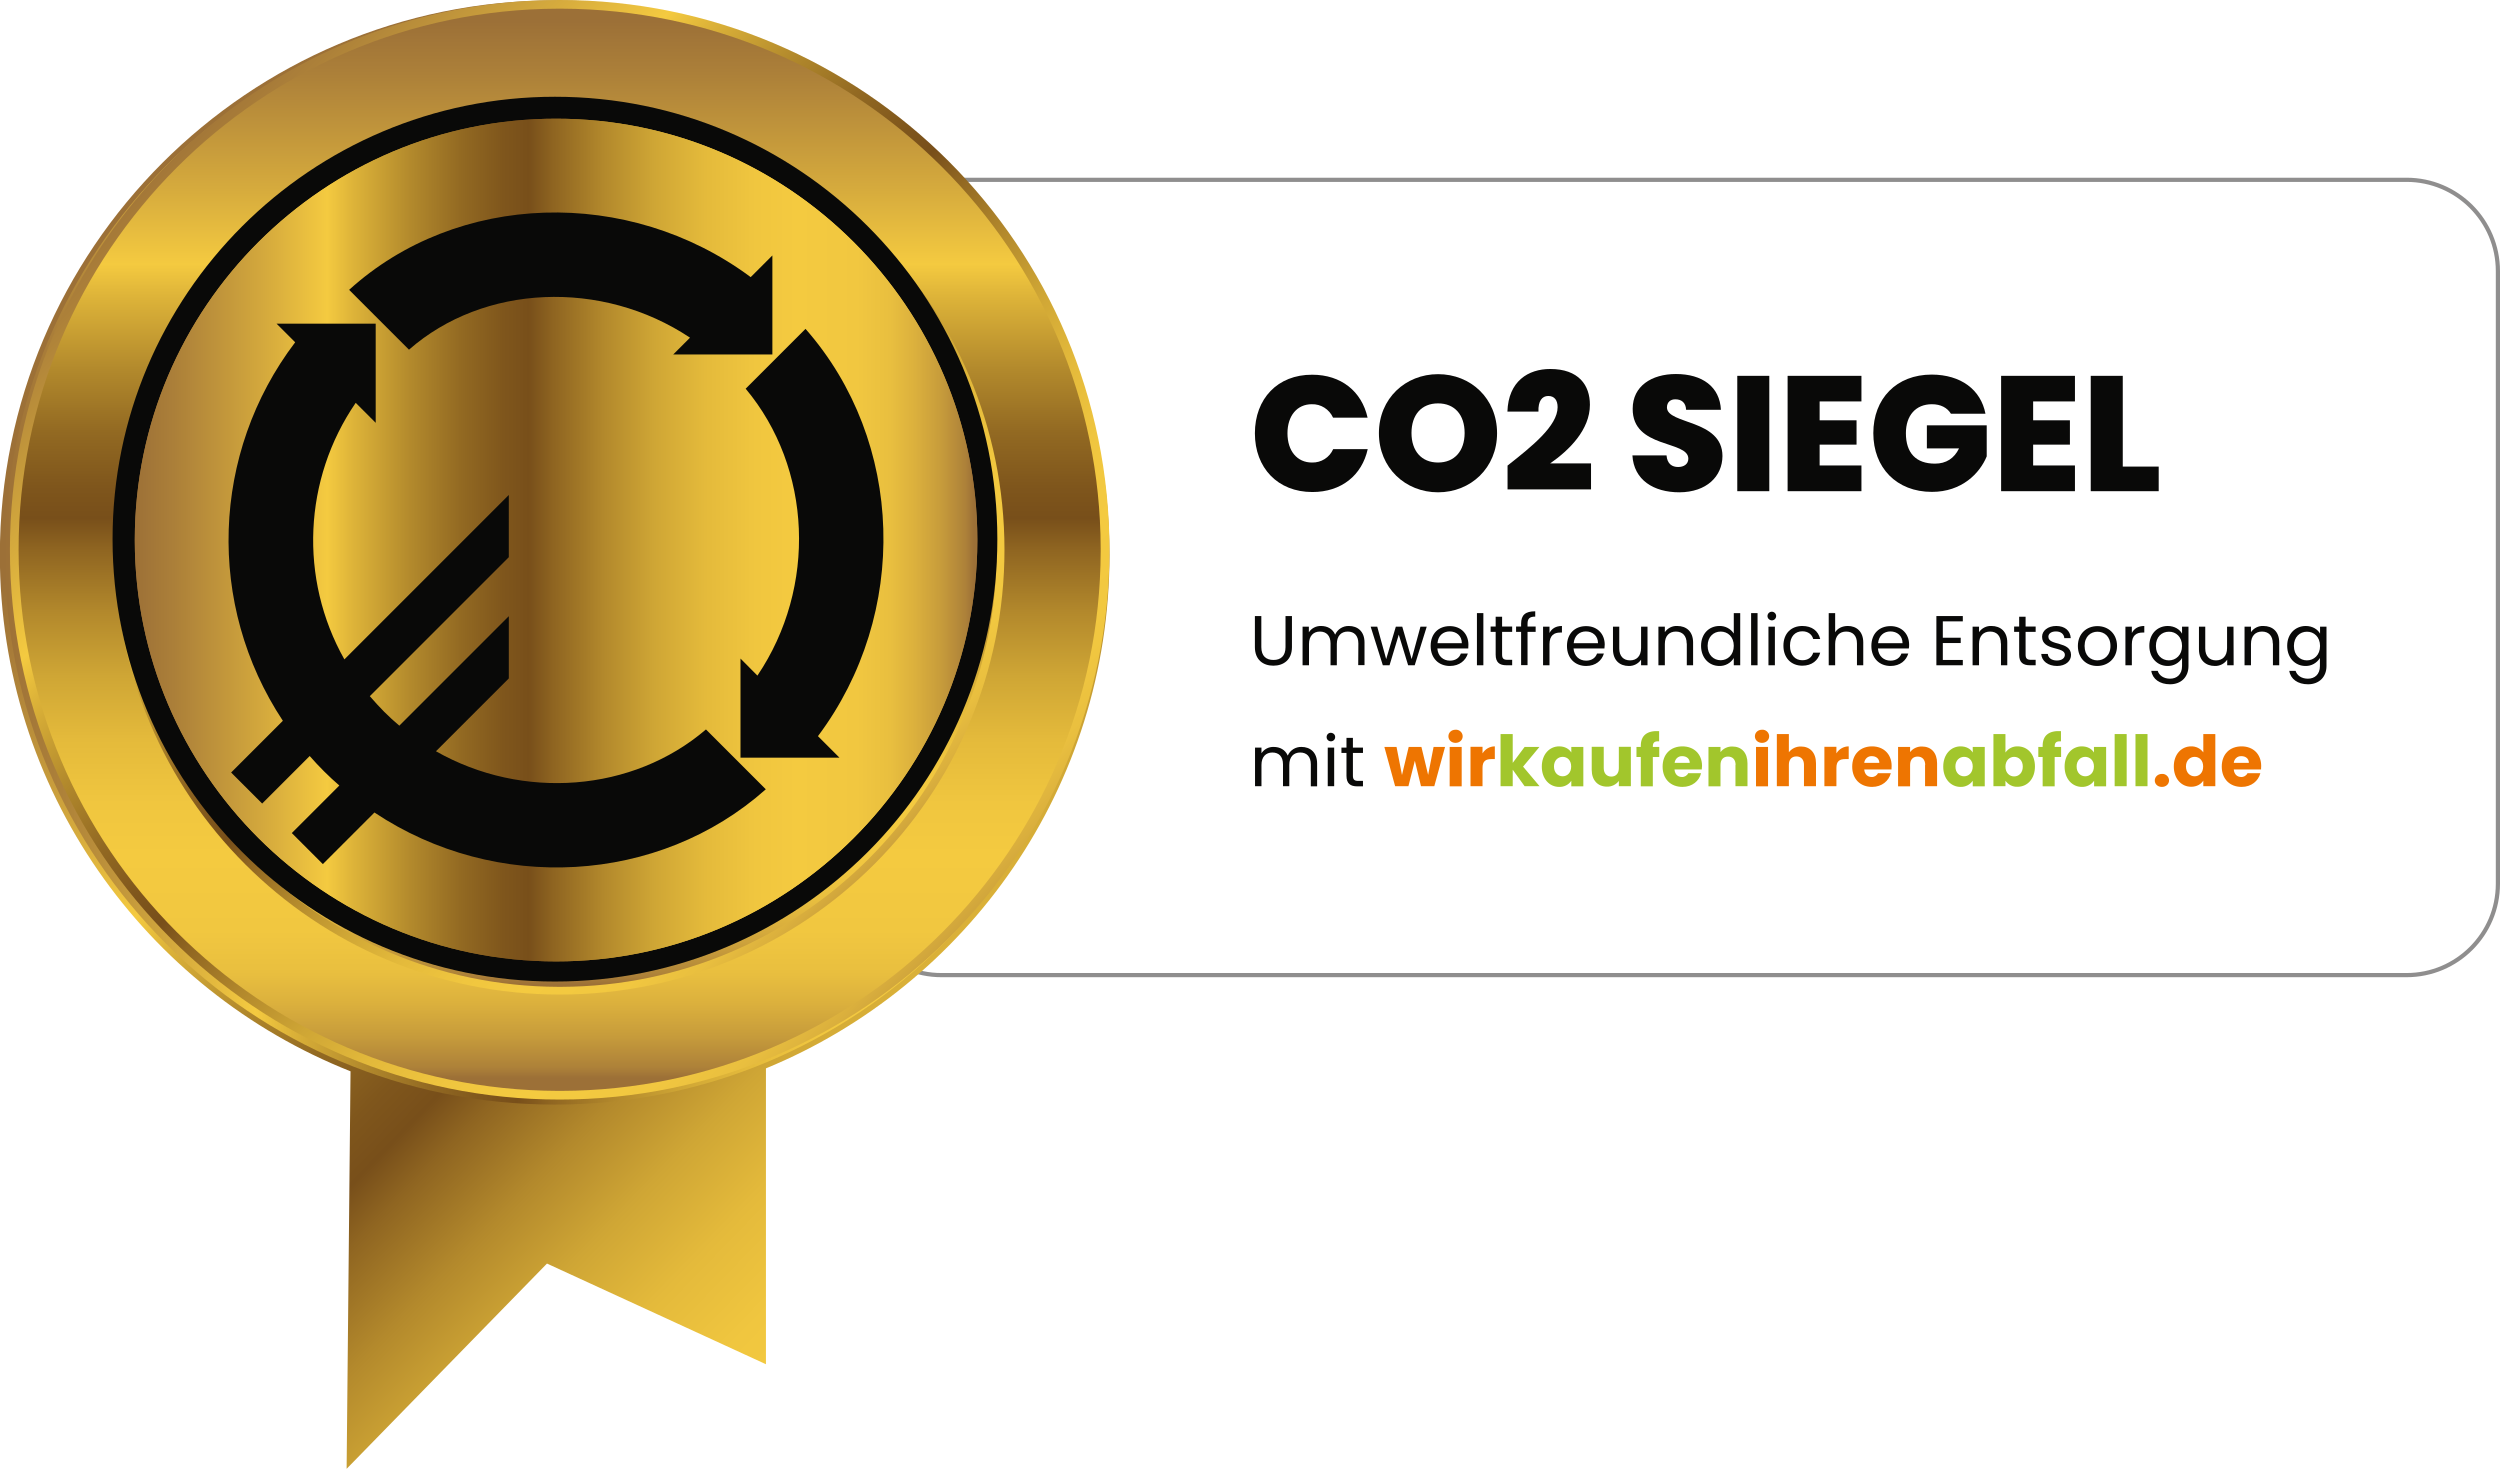
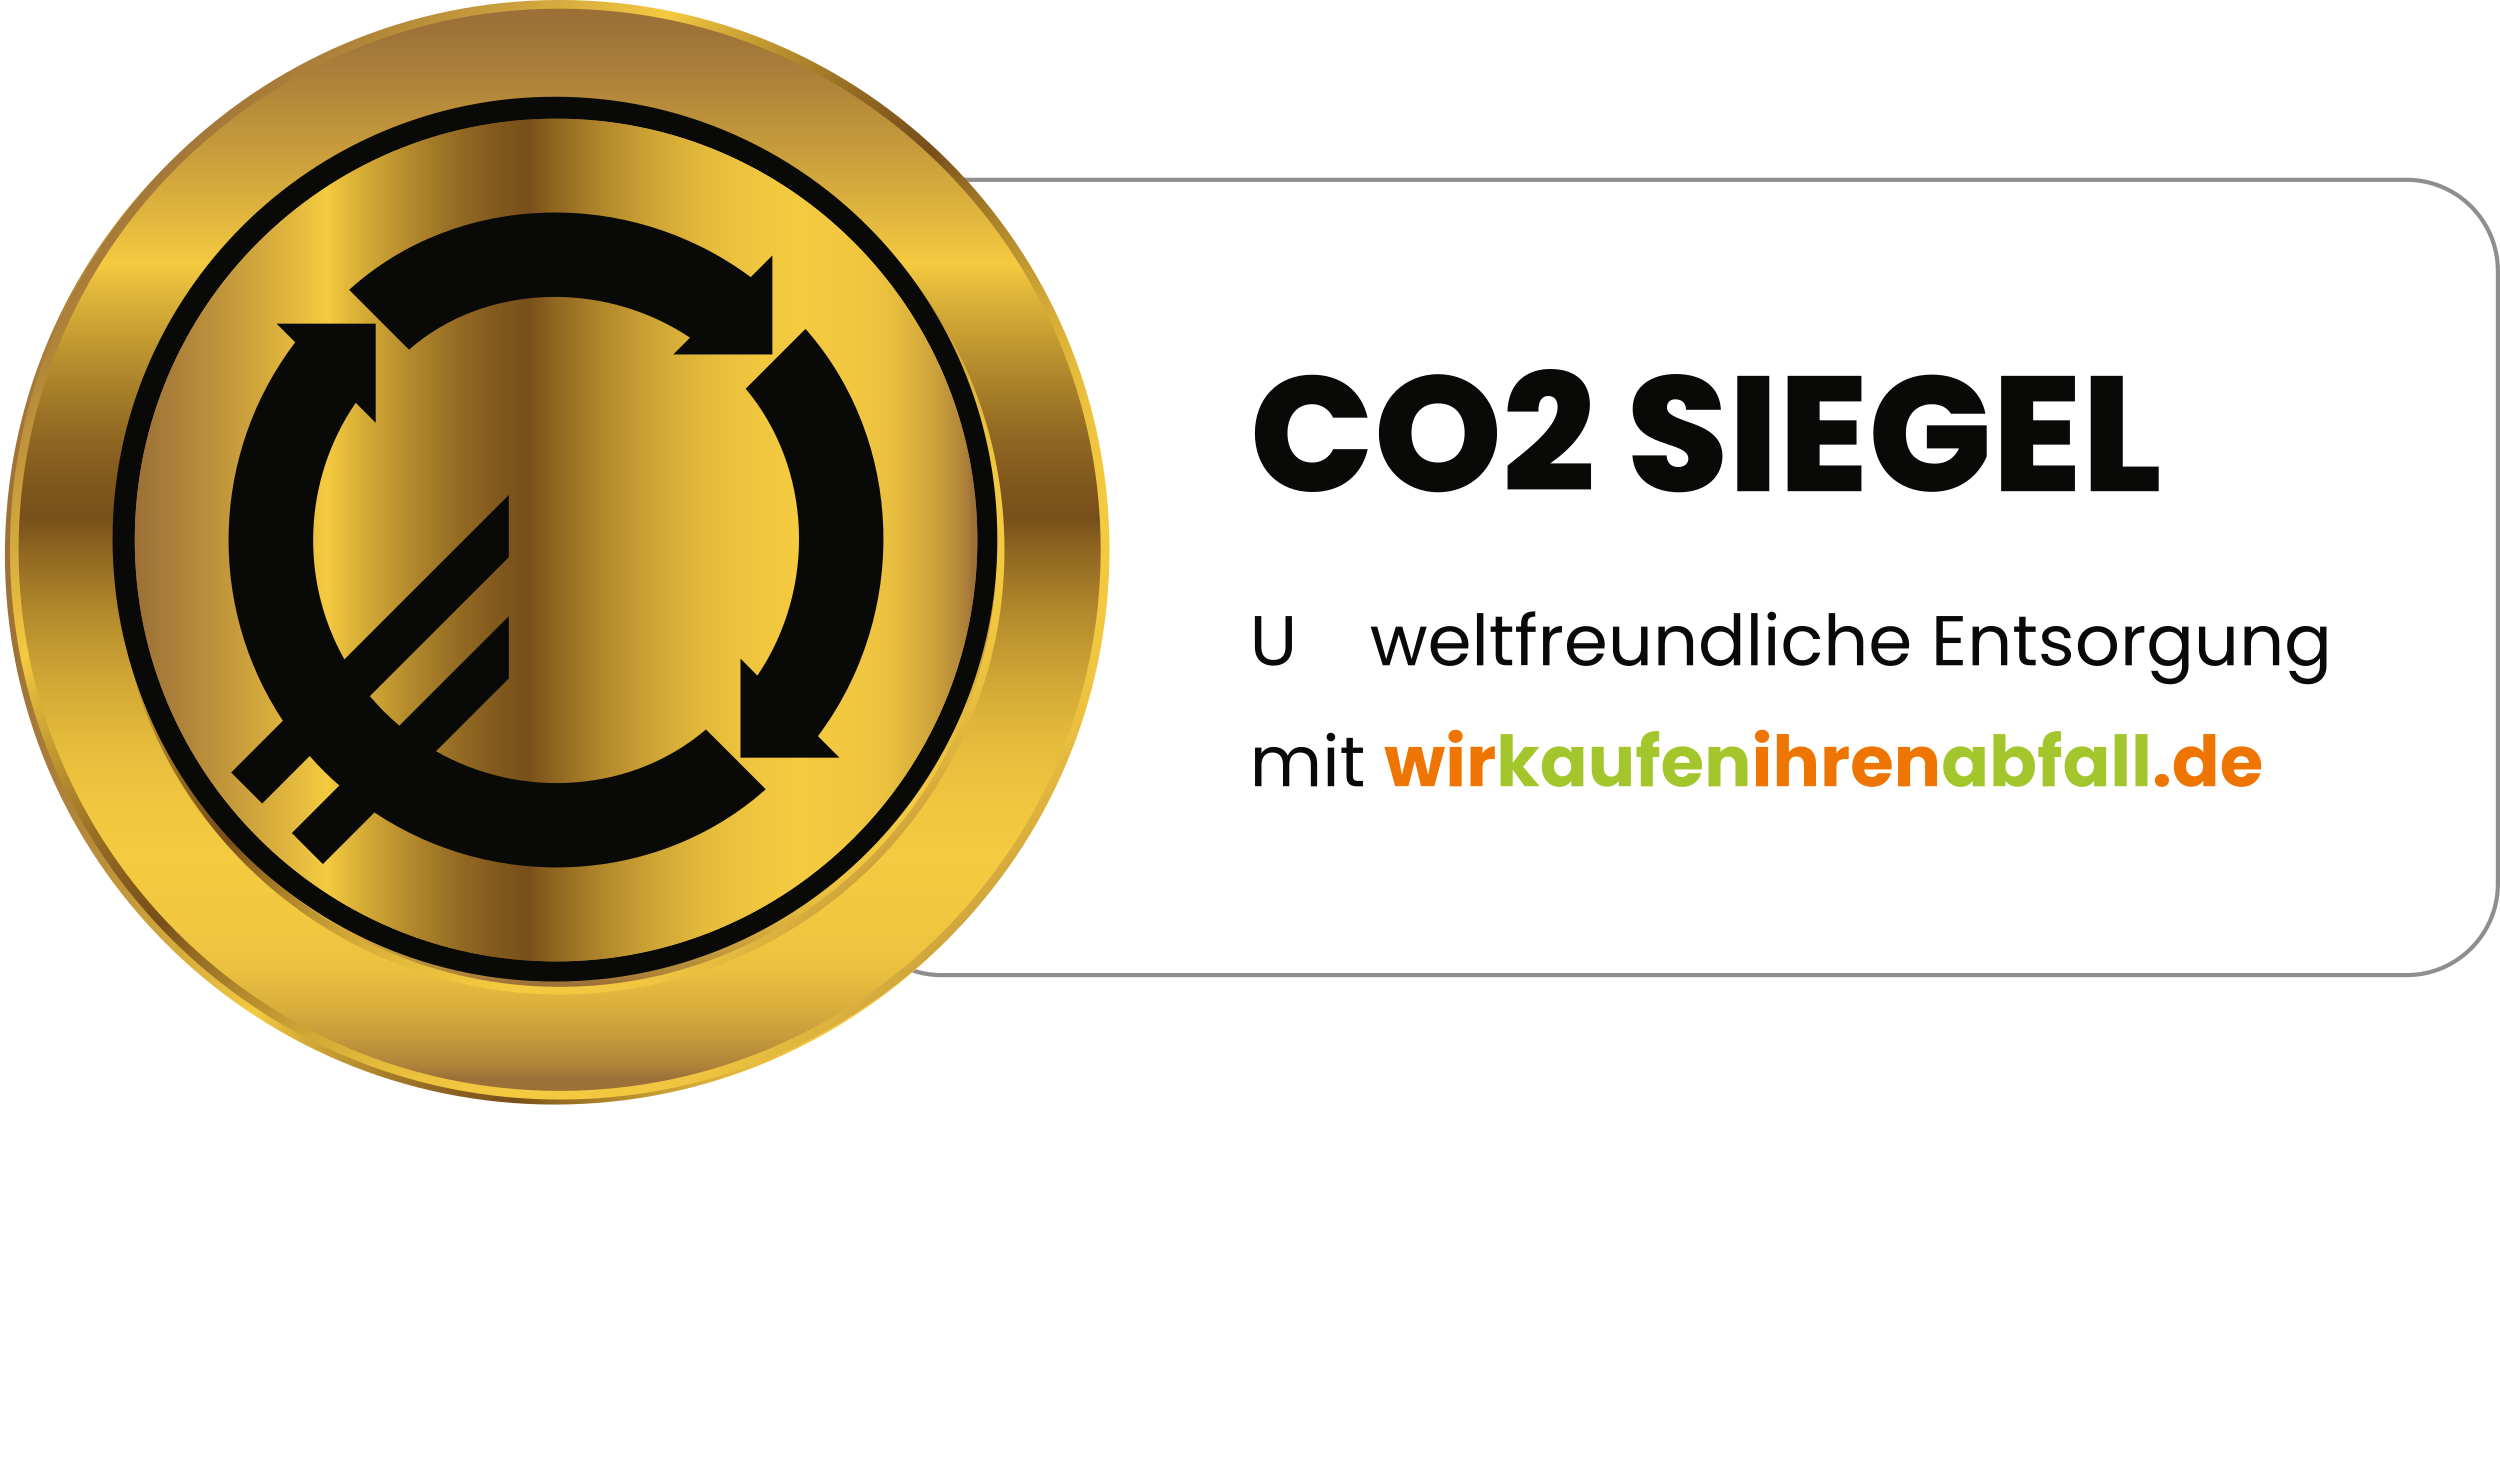
<svg xmlns="http://www.w3.org/2000/svg" xmlns:xlink="http://www.w3.org/1999/xlink" version="1.1" id="Layer_1" x="0px" y="0px" viewBox="0 0 1788 1050.4" style="enable-background:new 0 0 1788 1050.4;" xml:space="preserve">
  <style type="text/css">
	.st0{fill:none;stroke:#8F8E8E;stroke-width:3;stroke-miterlimit:10;}
	.st1{clip-path:url(#SVGID_00000052785960574922776310000004143611822857882286_);}
	.st2{clip-path:url(#SVGID_00000030444517360219924080000017148486203747674009_);}
	.st3{clip-path:url(#SVGID_00000005945035843749080140000007041234194647193001_);}
	.st4{fill:url(#SVGID_00000161621873931675507890000017007134118758838425_);}
	.st5{clip-path:url(#SVGID_00000147221221676642489660000000703993894669945532_);}
	.st6{clip-path:url(#SVGID_00000127038968196812173540000014510601178482003903_);}
	.st7{fill:url(#SVGID_00000016761825745938014340000006772575331900841092_);}
	.st8{clip-path:url(#SVGID_00000067224805659354814780000017013583403121245102_);}
	.st9{clip-path:url(#SVGID_00000183963803628004796870000009124351054975983746_);}
	.st10{fill:url(#SVGID_00000085953325973648315870000014896748316224183467_);}
	.st11{clip-path:url(#SVGID_00000006697760251236428290000011235678256930307762_);}
	.st12{clip-path:url(#SVGID_00000112595511560097774290000014541957305739352231_);}
	.st13{fill:url(#SVGID_00000093876893068981352560000007120978551034073997_);}
	.st14{clip-path:url(#SVGID_00000135661488058135943040000014290267193102060439_);}
	.st15{clip-path:url(#SVGID_00000037693142021977393950000017336325896874270345_);}
	.st16{fill:url(#SVGID_00000032636656827631124030000016673392479466609597_);}
	.st17{clip-path:url(#SVGID_00000049220152313023142440000013342469053760393149_);}
	.st18{clip-path:url(#SVGID_00000119086390142180439180000017892727399323229606_);}
	.st19{fill:url(#SVGID_00000111193610052259775040000006398628060141795713_);}
	.st20{clip-path:url(#SVGID_00000117648359977670792670000017633237807550616762_);}
	.st21{clip-path:url(#SVGID_00000145031709001817904360000011189756832796751503_);}
	.st22{fill:url(#SVGID_00000000222373879508890810000010374445089037027245_);}
	.st23{clip-path:url(#SVGID_00000019643493074350573790000002322966512845835923_);}
	.st24{clip-path:url(#SVGID_00000163770793855805501210000000004275771489291401_);}
	.st25{fill:url(#SVGID_00000021093807108628073630000012706377329003302803_);}
	.st26{fill:#090908;}
	.st27{clip-path:url(#SVGID_00000060006949659492369630000005683920047032318096_);}
	.st28{clip-path:url(#SVGID_00000092457482359036470440000000805389845871251387_);}
	.st29{fill:url(#SVGID_00000001661331004647106200000001147799527504873088_);}
	.st30{clip-path:url(#SVGID_00000103245065418642324380000004520805492633384847_);}
	.st31{clip-path:url(#SVGID_00000029765277715032034450000013154882016378267015_);}
	.st32{fill:url(#SVGID_00000064350413224562840300000001213174271918838156_);}
	.st33{fill:#EE7501;}
	.st34{fill:#A2C62C;}
</style>
  <g id="Layer_2_00000116940925127432661190000017404186541591263618_">
    <g id="Layer_1-2">
      <path class="st0" d="M673.3,128.6h1047.9c36,0,65.3,29.2,65.3,65.3v438.2c0,36-29.2,65.3-65.3,65.3H673.3    c-36,0-65.3-29.2-65.3-65.3V193.9C608.1,157.9,637.3,128.6,673.3,128.6z" />
      <g>
        <defs>
          <polyline id="SVGID_1_" points="-524.8,543.5 410.4,1447 1318.2,507.3 383,-396.2 -524.8,543.5     " />
        </defs>
        <clipPath id="SVGID_00000093143416396991053760000002832584793128143532_">
          <use xlink:href="#SVGID_1_" style="overflow:visible;" />
        </clipPath>
        <g style="clip-path:url(#SVGID_00000093143416396991053760000002832584793128143532_);">
          <g>
            <defs>
-               <path id="SVGID_00000016054333940896491850000006905460473169584289_" d="M-0.1,397.1c0,167.6,103.9,310.9,250.8,369.1        l-2.8,284.3l143.3-146.8l156.6,72V764.1c144.2-59.4,245.7-201.3,245.7-367C793.5,178,615.9,0.3,396.7,0.3S-0.1,178-0.1,397.1" />
-             </defs>
+               </defs>
            <clipPath id="SVGID_00000160172382713220118510000005530035128119222167_">
              <use xlink:href="#SVGID_00000016054333940896491850000006905460473169584289_" style="overflow:visible;" />
            </clipPath>
            <g style="clip-path:url(#SVGID_00000160172382713220118510000005530035128119222167_);">
              <g>
                <defs>
                  <rect id="SVGID_00000062873730027988132510000002394197248434299824_" width="1788" height="1050.4" />
                </defs>
                <clipPath id="SVGID_00000148641435726619127580000010949163106117394327_">
                  <use xlink:href="#SVGID_00000062873730027988132510000002394197248434299824_" style="overflow:visible;" />
                </clipPath>
                <g style="clip-path:url(#SVGID_00000148641435726619127580000010949163106117394327_);">
                  <linearGradient id="SVGID_00000098914722652276806870000008876970563878993569_" gradientUnits="userSpaceOnUse" x1="635.586" y1="-499.218" x2="636.586" y2="-499.218" gradientTransform="matrix(735.998 710.993 -710.993 735.998 -822351.625 -84445.828)">
                    <stop offset="0" style="stop-color:#9C7037" />
                    <stop offset="5.000000e-02" style="stop-color:#AC8039" />
                    <stop offset="0.16" style="stop-color:#D6AB3D" />
                    <stop offset="0.23" style="stop-color:#F4CA40" />
                    <stop offset="0.26" style="stop-color:#DEB439" />
                    <stop offset="0.33" style="stop-color:#B2892C" />
                    <stop offset="0.39" style="stop-color:#926922" />
                    <stop offset="0.44" style="stop-color:#7F561C" />
                    <stop offset="0.47" style="stop-color:#784F1A" />
                    <stop offset="0.5" style="stop-color:#8F6521" />
                    <stop offset="0.56" style="stop-color:#B3892C" />
                    <stop offset="0.62" style="stop-color:#CFA635" />
                    <stop offset="0.68" style="stop-color:#E4BA3B" />
                    <stop offset="0.74" style="stop-color:#F0C63F" />
                    <stop offset="0.79" style="stop-color:#F4CA40" />
                    <stop offset="0.86" style="stop-color:#F1C740" />
                    <stop offset="0.9" style="stop-color:#E9BF3F" />
                    <stop offset="0.93" style="stop-color:#DBB03D" />
                    <stop offset="0.96" style="stop-color:#C79C3B" />
                    <stop offset="0.99" style="stop-color:#AD8139" />
                    <stop offset="1" style="stop-color:#9C7037" />
                  </linearGradient>
                  <polygon style="fill:url(#SVGID_00000098914722652276806870000008876970563878993569_);" points="-524.9,543.3           863.1,-893.5 2312.9,507 924.9,1943.8         " />
                </g>
              </g>
            </g>
          </g>
        </g>
      </g>
      <g>
        <defs>
          <rect id="SVGID_00000109000602881112009640000014872692995597369272_" x="3.5" y="3.6" width="786.4" height="786.4" />
        </defs>
        <clipPath id="SVGID_00000108292749136496856480000001792961608703620742_">
          <use xlink:href="#SVGID_00000109000602881112009640000014872692995597369272_" style="overflow:visible;" />
        </clipPath>
        <g style="clip-path:url(#SVGID_00000108292749136496856480000001792961608703620742_);">
          <g>
            <defs>
              <path id="SVGID_00000075844348517105416110000017948261969003790773_" d="M3.5,396.8C3.5,614,179.5,790,396.7,790        c216.8,0,392.6-175.4,393.2-392v-2.4C789.3,179,613.5,3.6,396.7,3.6C179.5,3.6,3.5,179.6,3.5,396.8" />
            </defs>
            <clipPath id="SVGID_00000039822806431060870580000005063461758726025627_">
              <use xlink:href="#SVGID_00000075844348517105416110000017948261969003790773_" style="overflow:visible;" />
            </clipPath>
            <g style="clip-path:url(#SVGID_00000039822806431060870580000005063461758726025627_);">
              <linearGradient id="SVGID_00000047060777603476274020000007545203716668400021_" gradientUnits="userSpaceOnUse" x1="635.403" y1="-499.463" x2="636.403" y2="-499.463" gradientTransform="matrix(786.44 0 0 786.44 -499703.031 393194.375)">
                <stop offset="0" style="stop-color:#9C7037" />
                <stop offset="5.000000e-02" style="stop-color:#AC8039" />
                <stop offset="0.16" style="stop-color:#D6AB3D" />
                <stop offset="0.23" style="stop-color:#F4CA40" />
                <stop offset="0.26" style="stop-color:#DEB439" />
                <stop offset="0.33" style="stop-color:#B2892C" />
                <stop offset="0.39" style="stop-color:#926922" />
                <stop offset="0.44" style="stop-color:#7F561C" />
                <stop offset="0.47" style="stop-color:#784F1A" />
                <stop offset="0.5" style="stop-color:#8F6521" />
                <stop offset="0.56" style="stop-color:#B3892C" />
                <stop offset="0.62" style="stop-color:#CFA635" />
                <stop offset="0.68" style="stop-color:#E4BA3B" />
                <stop offset="0.74" style="stop-color:#F0C63F" />
                <stop offset="0.79" style="stop-color:#F4CA40" />
                <stop offset="0.86" style="stop-color:#F1C740" />
                <stop offset="0.9" style="stop-color:#E9BF3F" />
                <stop offset="0.93" style="stop-color:#DBB03D" />
                <stop offset="0.96" style="stop-color:#C79C3B" />
                <stop offset="0.99" style="stop-color:#AD8139" />
                <stop offset="1" style="stop-color:#9C7037" />
              </linearGradient>
              <rect x="3.5" y="3.6" style="fill:url(#SVGID_00000047060777603476274020000007545203716668400021_);" width="786.4" height="786.4" />
            </g>
          </g>
        </g>
      </g>
      <g>
        <defs>
          <polyline id="SVGID_00000120520332792066250240000016030160534235961268_" points="400.3,-393.2 1186.8,393.2 400.3,1179.7       -386.1,393.2 400.3,-393.2     " />
        </defs>
        <clipPath id="SVGID_00000049181641956034833310000011269591484907010218_">
          <use xlink:href="#SVGID_00000120520332792066250240000016030160534235961268_" style="overflow:visible;" />
        </clipPath>
        <g style="clip-path:url(#SVGID_00000049181641956034833310000011269591484907010218_);">
          <g>
            <defs>
              <path id="SVGID_00000120551709051905555780000016306942183236800941_" d="M7.1,393.2c0,217.2,176,393.2,393.2,393.2        s393.2-176.1,393.2-393.2S617.5,0,400.3,0S7.1,176.1,7.1,393.2" />
            </defs>
            <clipPath id="SVGID_00000042697464971137383430000008017891124450610319_">
              <use xlink:href="#SVGID_00000120551709051905555780000016306942183236800941_" style="overflow:visible;" />
            </clipPath>
            <g style="clip-path:url(#SVGID_00000042697464971137383430000008017891124450610319_);">
              <linearGradient id="SVGID_00000161610120760978039610000007140034040722710172_" gradientUnits="userSpaceOnUse" x1="635.459" y1="-499.431" x2="636.459" y2="-499.431" gradientTransform="matrix(597.215 597.215 597.215 -597.215 -81129.688 -677672.125)">
                <stop offset="0" style="stop-color:#9C7037" />
                <stop offset="5.000000e-02" style="stop-color:#AC8039" />
                <stop offset="0.16" style="stop-color:#D6AB3D" />
                <stop offset="0.23" style="stop-color:#F4CA40" />
                <stop offset="0.26" style="stop-color:#DEB439" />
                <stop offset="0.33" style="stop-color:#B2892C" />
                <stop offset="0.39" style="stop-color:#926922" />
                <stop offset="0.44" style="stop-color:#7F561C" />
                <stop offset="0.47" style="stop-color:#784F1A" />
                <stop offset="0.5" style="stop-color:#8F6521" />
                <stop offset="0.56" style="stop-color:#B3892C" />
                <stop offset="0.62" style="stop-color:#CFA635" />
                <stop offset="0.68" style="stop-color:#E4BA3B" />
                <stop offset="0.74" style="stop-color:#F0C63F" />
                <stop offset="0.79" style="stop-color:#F4CA40" />
                <stop offset="0.86" style="stop-color:#F1C740" />
                <stop offset="0.9" style="stop-color:#E9BF3F" />
                <stop offset="0.93" style="stop-color:#DBB03D" />
                <stop offset="0.96" style="stop-color:#C79C3B" />
                <stop offset="0.99" style="stop-color:#AD8139" />
                <stop offset="1" style="stop-color:#9C7037" />
              </linearGradient>
              <polygon style="fill:url(#SVGID_00000161610120760978039610000007140034040722710172_);" points="-386.1,393.2 400.3,-393.2         1186.7,393.2 400.3,1179.7       " />
            </g>
          </g>
        </g>
      </g>
      <g>
        <defs>
          <rect id="SVGID_00000034060146966159038430000008125251352611022470_" x="13.3" y="6.2" width="774" height="774" />
        </defs>
        <clipPath id="SVGID_00000026876044319517706860000008921660283424585090_">
          <use xlink:href="#SVGID_00000034060146966159038430000008125251352611022470_" style="overflow:visible;" />
        </clipPath>
        <g style="clip-path:url(#SVGID_00000026876044319517706860000008921660283424585090_);">
          <g>
            <defs>
              <path id="SVGID_00000098199025024475734650000016366868517970516396_" d="M399.1,6.2C186,6.9,13.3,179.9,13.3,393.2        s172.6,386.3,385.7,387h2.5c212.7-0.7,385.1-173,385.7-385.7V392C786.6,179.3,614.3,6.9,401.5,6.2L399.1,6.2" />
            </defs>
            <clipPath id="SVGID_00000065038616390769428740000001925977086718357422_">
              <use xlink:href="#SVGID_00000098199025024475734650000016366868517970516396_" style="overflow:visible;" />
            </clipPath>
            <g style="clip-path:url(#SVGID_00000065038616390769428740000001925977086718357422_);">
              <linearGradient id="SVGID_00000182491847709868315720000004415198817964871359_" gradientUnits="userSpaceOnUse" x1="635.865" y1="-499.965" x2="636.865" y2="-499.965" gradientTransform="matrix(4.652739e-14 759.85 759.85 -4.652739e-14 380298.938 -483147.094)">
                <stop offset="0" style="stop-color:#9C7037" />
                <stop offset="5.000000e-02" style="stop-color:#AC8039" />
                <stop offset="0.16" style="stop-color:#D6AB3D" />
                <stop offset="0.23" style="stop-color:#F4CA40" />
                <stop offset="0.26" style="stop-color:#DEB439" />
                <stop offset="0.33" style="stop-color:#B2892C" />
                <stop offset="0.39" style="stop-color:#926922" />
                <stop offset="0.44" style="stop-color:#7F561C" />
                <stop offset="0.47" style="stop-color:#784F1A" />
                <stop offset="0.5" style="stop-color:#8F6521" />
                <stop offset="0.56" style="stop-color:#B3892C" />
                <stop offset="0.62" style="stop-color:#CFA635" />
                <stop offset="0.68" style="stop-color:#E4BA3B" />
                <stop offset="0.74" style="stop-color:#F0C63F" />
                <stop offset="0.79" style="stop-color:#F4CA40" />
                <stop offset="0.86" style="stop-color:#F1C740" />
                <stop offset="0.9" style="stop-color:#E9BF3F" />
                <stop offset="0.93" style="stop-color:#DBB03D" />
                <stop offset="0.96" style="stop-color:#C79C3B" />
                <stop offset="0.99" style="stop-color:#AD8139" />
                <stop offset="1" style="stop-color:#9C7037" />
              </linearGradient>
              <rect x="13.3" y="6.2" style="fill:url(#SVGID_00000182491847709868315720000004415198817964871359_);" width="774" height="774" />
            </g>
          </g>
        </g>
      </g>
      <g>
        <defs>
          <polyline id="SVGID_00000095312471453635893630000001525834657638955394_" points="400.3,-243 1036.5,393.2 400.3,1029.4       -235.9,393.2 400.3,-243     " />
        </defs>
        <clipPath id="SVGID_00000149370074820016600980000014696711739247969698_">
          <use xlink:href="#SVGID_00000095312471453635893630000001525834657638955394_" style="overflow:visible;" />
        </clipPath>
        <g style="clip-path:url(#SVGID_00000149370074820016600980000014696711739247969698_);">
          <g>
            <defs>
              <path id="SVGID_00000042712316761813733250000008091145527208230280_" d="M82.2,393.2c0,175.7,142.4,318.1,318.1,318.1        s318.1-142.4,318.1-318.1S576,75.1,400.3,75.1S82.2,217.5,82.2,393.2" />
            </defs>
            <clipPath id="SVGID_00000102505816325947389000000009129500292644442768_">
              <use xlink:href="#SVGID_00000042712316761813733250000008091145527208230280_" style="overflow:visible;" />
            </clipPath>
            <g style="clip-path:url(#SVGID_00000102505816325947389000000009129500292644442768_);">
              <linearGradient id="SVGID_00000077312256110722834440000007403828655276325808_" gradientUnits="userSpaceOnUse" x1="635.318" y1="-499.483" x2="636.318" y2="-499.483" gradientTransform="matrix(503.177 503.177 503.177 -503.177 -68195.539 -570859.625)">
                <stop offset="0" style="stop-color:#9C7037" />
                <stop offset="5.000000e-02" style="stop-color:#AC8039" />
                <stop offset="0.16" style="stop-color:#D6AB3D" />
                <stop offset="0.23" style="stop-color:#F4CA40" />
                <stop offset="0.26" style="stop-color:#DEB439" />
                <stop offset="0.33" style="stop-color:#B2892C" />
                <stop offset="0.39" style="stop-color:#926922" />
                <stop offset="0.44" style="stop-color:#7F561C" />
                <stop offset="0.47" style="stop-color:#784F1A" />
                <stop offset="0.5" style="stop-color:#8F6521" />
                <stop offset="0.56" style="stop-color:#B3892C" />
                <stop offset="0.62" style="stop-color:#CFA635" />
                <stop offset="0.68" style="stop-color:#E4BA3B" />
                <stop offset="0.74" style="stop-color:#F0C63F" />
                <stop offset="0.79" style="stop-color:#F4CA40" />
                <stop offset="0.86" style="stop-color:#F1C740" />
                <stop offset="0.9" style="stop-color:#E9BF3F" />
                <stop offset="0.93" style="stop-color:#DBB03D" />
                <stop offset="0.96" style="stop-color:#C79C3B" />
                <stop offset="0.99" style="stop-color:#AD8139" />
                <stop offset="1" style="stop-color:#9C7037" />
              </linearGradient>
              <polygon style="fill:url(#SVGID_00000077312256110722834440000007403828655276325808_);" points="-235.9,393.2 400.3,-243         1036.5,393.2 400.3,1029.4       " />
            </g>
          </g>
        </g>
      </g>
      <g>
        <defs>
          <rect id="SVGID_00000021829696246072427660000007961430089166466985_" x="87.8" y="80.7" width="625.1" height="625.1" />
        </defs>
        <clipPath id="SVGID_00000070802507885547591220000003903734891809962647_">
          <use xlink:href="#SVGID_00000021829696246072427660000007961430089166466985_" style="overflow:visible;" />
        </clipPath>
        <g style="clip-path:url(#SVGID_00000070802507885547591220000003903734891809962647_);">
          <g>
            <defs>
              <path id="SVGID_00000040535612579853717060000009200668009641705106_" d="M87.8,392.1v2.2c0.6,171.7,139.7,310.8,311.4,311.5        h2.2c172.1-0.6,311.4-140.3,311.4-312.5c0-172.6-139.9-312.5-312.5-312.5C228.1,80.7,88.4,220,87.8,392.1" />
            </defs>
            <clipPath id="SVGID_00000078006333877410123430000009484201393117311903_">
              <use xlink:href="#SVGID_00000040535612579853717060000009200668009641705106_" style="overflow:visible;" />
            </clipPath>
            <g style="clip-path:url(#SVGID_00000078006333877410123430000009484201393117311903_);">
              <linearGradient id="SVGID_00000005973434541246870830000012256006342269035684_" gradientUnits="userSpaceOnUse" x1="635.782" y1="-500.169" x2="636.782" y2="-500.169" gradientTransform="matrix(3.756053e-14 613.41 613.41 -3.756053e-14 307208.844 -389907.938)">
                <stop offset="0" style="stop-color:#9C7037" />
                <stop offset="5.000000e-02" style="stop-color:#AC8039" />
                <stop offset="0.16" style="stop-color:#D6AB3D" />
                <stop offset="0.23" style="stop-color:#F4CA40" />
                <stop offset="0.26" style="stop-color:#DEB439" />
                <stop offset="0.33" style="stop-color:#B2892C" />
                <stop offset="0.39" style="stop-color:#926922" />
                <stop offset="0.44" style="stop-color:#7F561C" />
                <stop offset="0.47" style="stop-color:#784F1A" />
                <stop offset="0.5" style="stop-color:#8F6521" />
                <stop offset="0.56" style="stop-color:#B3892C" />
                <stop offset="0.62" style="stop-color:#CFA635" />
                <stop offset="0.68" style="stop-color:#E4BA3B" />
                <stop offset="0.74" style="stop-color:#F0C63F" />
                <stop offset="0.79" style="stop-color:#F4CA40" />
                <stop offset="0.86" style="stop-color:#F1C740" />
                <stop offset="0.9" style="stop-color:#E9BF3F" />
                <stop offset="0.93" style="stop-color:#DBB03D" />
                <stop offset="0.96" style="stop-color:#C79C3B" />
                <stop offset="0.99" style="stop-color:#AD8139" />
                <stop offset="1" style="stop-color:#9C7037" />
              </linearGradient>
              <rect x="87.8" y="80.7" style="fill:url(#SVGID_00000005973434541246870830000012256006342269035684_);" width="625.1" height="625.1" />
            </g>
          </g>
        </g>
      </g>
      <g>
        <defs>
          <rect id="SVGID_00000050648621997887274110000014767637064490857377_" x="106.7" y="99.5" width="587.3" height="587.3" />
        </defs>
        <clipPath id="SVGID_00000092443413141611696590000015855171967353856168_">
          <use xlink:href="#SVGID_00000050648621997887274110000014767637064490857377_" style="overflow:visible;" />
        </clipPath>
        <g style="clip-path:url(#SVGID_00000092443413141611696590000015855171967353856168_);">
          <g>
            <defs>
              <path id="SVGID_00000173852029091000525650000016051880934016113804_" d="M106.7,392.2v2.1c0.6,161.7,131.8,292.6,293.6,292.6        S693.4,556,694,394.3v-2.1C693.4,230.5,562.2,99.5,400.3,99.5S107.2,230.5,106.7,392.2" />
            </defs>
            <clipPath id="SVGID_00000183216897581909778950000007145019656415551653_">
              <use xlink:href="#SVGID_00000173852029091000525650000016051880934016113804_" style="overflow:visible;" />
            </clipPath>
            <g style="clip-path:url(#SVGID_00000183216897581909778950000007145019656415551653_);">
              <linearGradient id="SVGID_00000056388392022211175180000005637009324173655187_" gradientUnits="userSpaceOnUse" x1="635.136" y1="-498.666" x2="636.136" y2="-498.666" gradientTransform="matrix(591.08 0 0 -591.08 -375306.156 -294358.312)">
                <stop offset="0" style="stop-color:#9C7037" />
                <stop offset="5.000000e-02" style="stop-color:#AC8039" />
                <stop offset="0.16" style="stop-color:#D6AB3D" />
                <stop offset="0.23" style="stop-color:#F4CA40" />
                <stop offset="0.26" style="stop-color:#DEB439" />
                <stop offset="0.33" style="stop-color:#B2892C" />
                <stop offset="0.39" style="stop-color:#926922" />
                <stop offset="0.44" style="stop-color:#7F561C" />
                <stop offset="0.47" style="stop-color:#784F1A" />
                <stop offset="0.5" style="stop-color:#8F6521" />
                <stop offset="0.56" style="stop-color:#B3892C" />
                <stop offset="0.62" style="stop-color:#CFA635" />
                <stop offset="0.68" style="stop-color:#E4BA3B" />
                <stop offset="0.74" style="stop-color:#F0C63F" />
                <stop offset="0.79" style="stop-color:#F4CA40" />
                <stop offset="0.86" style="stop-color:#F1C740" />
                <stop offset="0.9" style="stop-color:#E9BF3F" />
                <stop offset="0.93" style="stop-color:#DBB03D" />
                <stop offset="0.96" style="stop-color:#C79C3B" />
                <stop offset="0.99" style="stop-color:#AD8139" />
                <stop offset="1" style="stop-color:#9C7037" />
              </linearGradient>
              <rect x="106.7" y="99.5" style="fill:url(#SVGID_00000056388392022211175180000005637009324173655187_);" width="587.3" height="587.3" />
            </g>
          </g>
        </g>
      </g>
      <g>
        <defs>
          <rect id="SVGID_00000098939780972565394570000000194839990719458712_" x="111.6" y="104.6" width="577.3" height="577.3" />
        </defs>
        <clipPath id="SVGID_00000029742506599885910530000013792441280265296794_">
          <use xlink:href="#SVGID_00000098939780972565394570000000194839990719458712_" style="overflow:visible;" />
        </clipPath>
        <g style="clip-path:url(#SVGID_00000029742506599885910530000013792441280265296794_);">
          <g>
            <defs>
              <path id="SVGID_00000089543680058287066590000006042442287895871141_" d="M111.6,393.2c0,159.4,129.2,288.7,288.7,288.7        S689,552.6,689,393.2S559.8,104.6,400.3,104.6S111.6,233.8,111.6,393.2" />
            </defs>
            <clipPath id="SVGID_00000087400460497298678440000016836532843895531161_">
              <use xlink:href="#SVGID_00000089543680058287066590000006042442287895871141_" style="overflow:visible;" />
            </clipPath>
            <g style="clip-path:url(#SVGID_00000087400460497298678440000016836532843895531161_);">
              <linearGradient id="SVGID_00000132067450560256312820000000957748958203831704_" gradientUnits="userSpaceOnUse" x1="635.747" y1="-500.25" x2="636.747" y2="-500.25" gradientTransform="matrix(3.469057e-14 566.54 566.54 -3.469057e-14 283812.094 -360064.688)">
                <stop offset="0" style="stop-color:#9C7037" />
                <stop offset="5.000000e-02" style="stop-color:#AC8039" />
                <stop offset="0.16" style="stop-color:#D6AB3D" />
                <stop offset="0.23" style="stop-color:#F4CA40" />
                <stop offset="0.26" style="stop-color:#DEB439" />
                <stop offset="0.33" style="stop-color:#B2892C" />
                <stop offset="0.39" style="stop-color:#926922" />
                <stop offset="0.44" style="stop-color:#7F561C" />
                <stop offset="0.47" style="stop-color:#784F1A" />
                <stop offset="0.5" style="stop-color:#8F6521" />
                <stop offset="0.56" style="stop-color:#B3892C" />
                <stop offset="0.62" style="stop-color:#CFA635" />
                <stop offset="0.68" style="stop-color:#E4BA3B" />
                <stop offset="0.74" style="stop-color:#F0C63F" />
                <stop offset="0.79" style="stop-color:#F4CA40" />
                <stop offset="0.86" style="stop-color:#F1C740" />
                <stop offset="0.9" style="stop-color:#E9BF3F" />
                <stop offset="0.93" style="stop-color:#DBB03D" />
                <stop offset="0.96" style="stop-color:#C79C3B" />
                <stop offset="0.99" style="stop-color:#AD8139" />
                <stop offset="1" style="stop-color:#9C7037" />
              </linearGradient>
              <rect x="111.6" y="104.6" style="fill:url(#SVGID_00000132067450560256312820000000957748958203831704_);" width="577.3" height="577.3" />
            </g>
          </g>
        </g>
      </g>
      <path class="st26" d="M713.3,385.6c0,174.8-141.7,316.4-316.4,316.4S80.5,560.3,80.5,385.6S222.1,69.2,396.9,69.2    S713.3,210.8,713.3,385.6" />
      <g>
        <defs>
          <rect id="SVGID_00000140711936442892543370000015320230447799958934_" x="96.4" y="84.9" width="602.7" height="602.7" />
        </defs>
        <clipPath id="SVGID_00000044867866642479253410000017947791272460220300_">
          <use xlink:href="#SVGID_00000140711936442892543370000015320230447799958934_" style="overflow:visible;" />
        </clipPath>
        <g style="clip-path:url(#SVGID_00000044867866642479253410000017947791272460220300_);">
          <g>
            <defs>
              <path id="SVGID_00000145736867622774388090000007703256083590681240_" d="M96.4,386.3c0,166.2,135.2,301.3,301.3,301.3        S699,552.4,699,386.3S563.9,84.9,397.7,84.9S96.4,220.1,96.4,386.3" />
            </defs>
            <clipPath id="SVGID_00000100361601269129820600000001349666335404030080_">
              <use xlink:href="#SVGID_00000145736867622774388090000007703256083590681240_" style="overflow:visible;" />
            </clipPath>
            <g style="clip-path:url(#SVGID_00000100361601269129820600000001349666335404030080_);">
              <linearGradient id="SVGID_00000182530501139193251010000002086633725540587651_" gradientUnits="userSpaceOnUse" x1="635.157" y1="-498.694" x2="636.157" y2="-498.694" gradientTransform="matrix(602.66 0 0 -602.66 -382687.969 -300156.688)">
                <stop offset="0" style="stop-color:#9C7037" />
                <stop offset="5.000000e-02" style="stop-color:#AC8039" />
                <stop offset="0.16" style="stop-color:#D6AB3D" />
                <stop offset="0.23" style="stop-color:#F4CA40" />
                <stop offset="0.26" style="stop-color:#DEB439" />
                <stop offset="0.33" style="stop-color:#B2892C" />
                <stop offset="0.39" style="stop-color:#926922" />
                <stop offset="0.44" style="stop-color:#7F561C" />
                <stop offset="0.47" style="stop-color:#784F1A" />
                <stop offset="0.5" style="stop-color:#8F6521" />
                <stop offset="0.56" style="stop-color:#B3892C" />
                <stop offset="0.62" style="stop-color:#CFA635" />
                <stop offset="0.68" style="stop-color:#E4BA3B" />
                <stop offset="0.74" style="stop-color:#F0C63F" />
                <stop offset="0.79" style="stop-color:#F4CA40" />
                <stop offset="0.86" style="stop-color:#F1C740" />
                <stop offset="0.9" style="stop-color:#E9BF3F" />
                <stop offset="0.93" style="stop-color:#DBB03D" />
                <stop offset="0.96" style="stop-color:#C79C3B" />
                <stop offset="0.99" style="stop-color:#AD8139" />
                <stop offset="1" style="stop-color:#9C7037" />
              </linearGradient>
              <rect x="96.4" y="84.9" style="fill:url(#SVGID_00000182530501139193251010000002086633725540587651_);" width="602.7" height="602.7" />
            </g>
          </g>
        </g>
      </g>
      <g>
        <defs>
          <rect id="SVGID_00000057852341721993873130000011431734425504525444_" x="96.4" y="84.9" width="602.7" height="602.7" />
        </defs>
        <clipPath id="SVGID_00000020395975743393283600000008195611336993636238_">
          <use xlink:href="#SVGID_00000057852341721993873130000011431734425504525444_" style="overflow:visible;" />
        </clipPath>
        <g style="clip-path:url(#SVGID_00000020395975743393283600000008195611336993636238_);">
          <g>
            <defs>
              <path id="SVGID_00000036967795396447823290000009767808486490241155_" d="M96.4,385.2v2.1C96.9,553,231.9,687.6,397.7,687.6        S698.5,553,699,387.3v-2.1C698.5,219.5,563.5,84.9,397.7,84.9S96.9,219.5,96.4,385.2" />
            </defs>
            <clipPath id="SVGID_00000145753635107186015310000001413453488029947305_">
              <use xlink:href="#SVGID_00000036967795396447823290000009767808486490241155_" style="overflow:visible;" />
            </clipPath>
            <g style="clip-path:url(#SVGID_00000145753635107186015310000001413453488029947305_);">
              <linearGradient id="SVGID_00000073698427804900515090000011716232504928683673_" gradientUnits="userSpaceOnUse" x1="635.156" y1="-499.565" x2="636.156" y2="-499.565" gradientTransform="matrix(602.66 0 0 602.66 -382686.906 301453.812)">
                <stop offset="0" style="stop-color:#9C7037" />
                <stop offset="5.000000e-02" style="stop-color:#AC8039" />
                <stop offset="0.16" style="stop-color:#D6AB3D" />
                <stop offset="0.23" style="stop-color:#F4CA40" />
                <stop offset="0.26" style="stop-color:#DEB439" />
                <stop offset="0.33" style="stop-color:#B2892C" />
                <stop offset="0.39" style="stop-color:#926922" />
                <stop offset="0.44" style="stop-color:#7F561C" />
                <stop offset="0.47" style="stop-color:#784F1A" />
                <stop offset="0.5" style="stop-color:#8F6521" />
                <stop offset="0.56" style="stop-color:#B3892C" />
                <stop offset="0.62" style="stop-color:#CFA635" />
                <stop offset="0.68" style="stop-color:#E4BA3B" />
                <stop offset="0.74" style="stop-color:#F0C63F" />
                <stop offset="0.79" style="stop-color:#F4CA40" />
                <stop offset="0.86" style="stop-color:#F1C740" />
                <stop offset="0.9" style="stop-color:#E9BF3F" />
                <stop offset="0.93" style="stop-color:#DBB03D" />
                <stop offset="0.96" style="stop-color:#C79C3B" />
                <stop offset="0.99" style="stop-color:#AD8139" />
                <stop offset="1" style="stop-color:#9C7037" />
              </linearGradient>
              <rect x="96.4" y="84.9" style="fill:url(#SVGID_00000073698427804900515090000011716232504928683673_);" width="602.7" height="602.7" />
            </g>
          </g>
        </g>
      </g>
      <path class="st26" d="M536.9,198.2c-87.5-65-210-61-287.2,9.1l42.8,42.8c53.3-46.8,137.9-50.6,201-8.6l-12,12h70.9v-70.8    L536.9,198.2" />
      <path class="st26" d="M311.8,537.3l52.1-52.1v-44.5L285.6,519c-3.7-3.1-7.3-6.4-10.8-9.9c-3.5-3.5-7-7.4-10.3-11.2l99.4-99.4V354    L246.3,471.6c-32.5-57.7-29.3-128.9,8.1-183.5l14.3,14.3v-70.9h-70.9l13.3,13.3c-60.1,79.2-63.7,187.7-8.8,270.7l-37,37l22.2,22.2    l34-34c3.3,3.8,6.8,7.5,10.4,11.1s7.1,6.8,10.8,10l-34,34l22.2,22.2l36.9-36.9c86.7,57.8,203.4,51.5,279.9-16.6l-42.8-42.8    C452.5,566.6,373.7,572.5,311.8,537.3" />
      <path class="st26" d="M576.1,235.2L533.3,278c47.5,56.8,51.1,141.9,8.4,205.2L529.6,471v70.9h70.8L585,526.5    C650.6,438.9,647,315.8,576.1,235.2" />
      <path class="st26" d="M938.5,268c20.7,0,35.4,11.9,39.6,30.7h-24.7c-2.7-6-8.7-9.8-15.2-9.6c-10.5,0-17.4,8.2-17.4,20.8    s6.9,20.9,17.5,20.9c6.6,0.2,12.6-3.6,15.2-9.6h24.7c-4.1,18.7-18.8,30.7-39.6,30.7c-24.8,0-41.1-17.3-41.1-42    S913.7,267.9,938.5,268" />
      <path class="st26" d="M1028.5,352.1c-23.4,0-42.3-17.5-42.3-42.3s19-42.2,42.3-42.2c23.4,0,42.2,17.4,42.2,42.2    S1051.9,352.1,1028.5,352.1 M1028.5,330.8c11.8,0,19-8.3,19-21.1c0-13-7.1-21.2-19-21.2c-11.9,0-19,8.2-19,21.2    C1009.5,322.5,1016.6,330.8,1028.5,330.8L1028.5,330.8z" />
      <path class="st26" d="M1078.3,332.9c17.4-13.7,35.7-28.3,35.7-41.7c0-4.9-2.2-8-6.7-8c-4.4,0-7.3,3.6-7,11.2h-22.2    c0.7-21.8,14.9-30.5,30.6-30.5c20.4,0,28.4,11.6,28.4,25.6c0,17.8-14.7,32.4-28.4,41.9h29.2V350h-59.7V332.9" />
      <path class="st26" d="M1201.1,352.1c-18.4,0-32.6-8.8-33.6-26.4h24.4c0.5,6.2,4.1,8.3,8.3,8.3c4.2,0,7.3-2.1,7.3-6    c-0.1-13.2-40.1-7-39.8-35.7c0-16.1,13.5-24.8,30.9-24.8c19,0,31.4,9.2,32.2,25.6h-24.9c-0.2-5.2-3.4-7.5-7.6-7.5    c-3.4-0.1-6.1,1.9-6.1,5.8c0,12.3,39.7,8.3,39.7,34.8C1231.8,340.7,1220.6,352,1201.1,352.1" />
      <rect x="1242.5" y="268.8" class="st26" width="22.9" height="82.5" />
      <polyline class="st26" points="1331.3,287.1 1301.4,287.1 1301.4,300.6 1327.8,300.6 1327.8,318 1301.4,318 1301.4,332.9     1331.3,332.9 1331.3,351.3 1278.5,351.3 1278.5,268.8 1331.3,268.8 1331.3,287.1   " />
      <path class="st26" d="M1420,295.9h-24.7c-2.6-4.3-7.3-6.8-13.6-6.8c-11.6,0-18.6,8.1-18.6,20.7c0,14.2,7.2,21.8,20.8,21.8    c8,0,13.8-3.8,17.2-10.9h-23v-16.5h42.8v22.2c-4.9,12-17.7,25.4-39.2,25.4c-25.3,0-41.9-17.3-41.9-42s16.5-41.9,41.8-41.9    C1402.5,268,1416.7,278.7,1420,295.9" />
      <polyline class="st26" points="1484,287.1 1454.1,287.1 1454.1,300.6 1480.4,300.6 1480.4,318 1454.1,318 1454.1,332.9     1484,332.9 1484,351.3 1431.2,351.3 1431.2,268.8 1484,268.8 1484,287.1   " />
      <polyline class="st26" points="1518.2,268.8 1518.2,333.7 1543.9,333.7 1543.9,351.3 1495.3,351.3 1495.3,268.8 1518.2,268.8       " />
      <path class="st26" d="M897.5,440.6h4.6v22.2c0,6.5,3.5,9.2,8.7,9.2s8.6-2.8,8.6-9.2v-22.2h4.6v22.2c0,9.1-6,13.3-13.3,13.3    s-13.2-4.2-13.2-13.3V440.6" />
-       <path class="st26" d="M971.5,460.2c0-5.6-3-8.5-7.6-8.5s-7.8,3-7.8,8.9v15.2h-4.5v-15.6c0-5.6-3-8.5-7.6-8.5s-7.8,3-7.8,8.9v15.2    h-4.6v-27.6h4.5v4c1.9-2.9,5.2-4.6,8.7-4.5c4.5,0,8.3,2,10.1,6.2c1.7-3.9,5.6-6.3,9.8-6.2c6.3,0,11.2,3.9,11.2,11.8v16.2h-4.5    L971.5,460.2" />
      <polyline class="st26" points="980.3,448.2 985,448.2 991.4,471.4 998.3,448.2 1002.9,448.2 1009.6,471.4 1015.9,448.2     1020.4,448.2 1011.8,475.8 1007.1,475.8 1000.4,453.9 993.8,475.8 989,475.8 980.3,448.2   " />
      <path class="st26" d="M1036.9,476.3c-7.9,0-13.7-5.5-13.7-14.3s5.6-14.2,13.7-14.2s13.3,5.7,13.3,13.2c0,0.9,0,1.9-0.1,2.8H1028    c0.4,5.6,4.3,8.7,9,8.7c4.1,0,6.8-2.1,7.8-5.1h5C1048.3,472.3,1043.9,476.3,1036.9,476.3 M1028.1,460h17.4c0-5.4-4-8.4-8.7-8.4    C1032.2,451.6,1028.5,454.6,1028.1,460L1028.1,460z" />
      <rect x="1056.3" y="438.5" class="st26" width="4.6" height="37.3" />
      <path class="st26" d="M1069.7,451.9h-3.6v-3.8h3.6v-7h4.6v7h7.2v3.8h-7.2v16.3c0,2.7,1,3.7,3.8,3.7h3.4v3.9h-4.1    c-4.9,0-7.7-2-7.7-7.6V451.9" />
      <path class="st26" d="M1087.9,451.9h-3.6v-3.8h3.6v-2c0-6.2,3-8.9,10.1-8.9v3.8c-4.1,0-5.5,1.5-5.5,5.1v2h5.8v3.8h-5.8v23.8h-4.6    V451.9" />
      <path class="st26" d="M1108.2,475.8h-4.6v-27.6h4.6v4.5c1.6-3.1,4.5-5,8.9-5v4.7h-1.2c-4.4,0-7.7,2-7.7,8.4L1108.2,475.8" />
      <path class="st26" d="M1134.4,476.3c-7.9,0-13.7-5.5-13.7-14.3s5.6-14.2,13.7-14.2s13.3,5.7,13.3,13.2c0,0.9-0.1,1.9-0.2,2.8    h-22.1c0.4,5.6,4.3,8.7,9,8.7c4.1,0,6.8-2.1,7.8-5.1h4.9C1145.7,472.3,1141.3,476.3,1134.4,476.3 M1125.5,460h17.4    c0-5.4-4-8.4-8.7-8.4C1129.7,451.6,1126,454.6,1125.5,460L1125.5,460z" />
      <path class="st26" d="M1178.3,475.8h-4.6v-4c-2,2.9-5.3,4.6-8.8,4.5c-6.3,0-11.3-3.9-11.3-11.9v-16.2h4.5v15.6    c0,5.6,3.1,8.5,7.7,8.5c4.6,0,7.9-2.9,7.9-8.9v-15.2h4.6L1178.3,475.8" />
      <path class="st26" d="M1206.3,460.2c0-5.6-3.1-8.5-7.7-8.5c-4.6,0-7.9,2.9-7.9,8.9v15.2h-4.6v-27.6h4.6v3.9c2-2.9,5.4-4.6,8.9-4.4    c6.4,0,11.3,3.9,11.3,11.8v16.3h-4.5V460.2" />
      <path class="st26" d="M1229.8,447.7c4.1-0.1,8,2,10.2,5.4v-14.6h4.6v37.3h-4.6v-5.2c-2.1,3.6-6.1,5.8-10.3,5.7    c-7.4,0-13.1-5.8-13.1-14.4S1222.3,447.7,1229.8,447.7 M1230.6,451.7c-5,0-9.3,3.7-9.3,10.2s4.3,10.3,9.3,10.3    c5,0,9.4-3.8,9.4-10.3S1235.7,451.7,1230.6,451.7L1230.6,451.7z" />
      <rect x="1252.4" y="438.5" class="st26" width="4.6" height="37.3" />
      <path class="st26" d="M1264.1,440.6c0-1.7,1.4-3.1,3.1-3.1c1.7,0,3.1,1.4,3.1,3.1s-1.4,3.1-3.1,3.1    C1265.5,443.6,1264.1,442.3,1264.1,440.6 M1264.8,448.2h4.6v27.6h-4.6V448.2z" />
      <path class="st26" d="M1289,447.7c6.9,0,11.4,3.5,12.8,9.3h-5c-0.9-3.3-3.7-5.5-7.8-5.5c-5,0-8.8,3.6-8.8,10.3s3.7,10.4,8.8,10.4    c4.1,0,6.8-2,7.8-5.4h5c-1.4,5.5-5.9,9.3-12.8,9.3c-7.9,0-13.5-5.5-13.5-14.3S1281.1,447.7,1289,447.7" />
      <path class="st26" d="M1307.9,438.5h4.6v13.7c1.8-2.9,5.2-4.5,9.1-4.5c6.1,0,11,3.9,11,11.8v16.3h-4.5v-15.6    c0-5.7-3.1-8.5-7.7-8.5c-4.6,0-7.9,2.9-7.9,8.9v15.2h-4.6L1307.9,438.5" />
      <path class="st26" d="M1352.1,476.3c-7.9,0-13.7-5.5-13.7-14.3s5.6-14.2,13.7-14.2s13.3,5.7,13.3,13.2c0,0.9,0,1.9-0.2,2.8h-22.1    c0.4,5.6,4.3,8.7,9,8.7c4.1,0,6.8-2.1,7.8-5.1h4.9C1363.4,472.3,1359,476.3,1352.1,476.3 M1343.2,460h17.5c0-5.4-4-8.4-8.7-8.4    C1347.4,451.6,1343.7,454.6,1343.2,460L1343.2,460z" />
      <polyline class="st26" points="1403.8,444.4 1389.5,444.4 1389.5,456.1 1402.3,456.1 1402.3,459.9 1389.5,459.9 1389.5,472     1403.8,472 1403.8,475.8 1384.9,475.8 1384.9,440.6 1403.8,440.6 1403.8,444.4   " />
      <path class="st26" d="M1431,460.2c0-5.6-3.1-8.5-7.7-8.5c-4.6,0-7.9,2.9-7.9,8.9v15.2h-4.6v-27.6h4.6v3.9c2-2.9,5.4-4.6,8.9-4.4    c6.4,0,11.3,3.9,11.3,11.8v16.3h-4.5V460.2" />
      <path class="st26" d="M1444.1,451.9h-3.6v-3.8h3.6v-7h4.6v7h7.2v3.8h-7.2v16.3c0,2.7,1,3.7,3.8,3.7h3.4v3.9h-4.1    c-4.9,0-7.7-2-7.7-7.6L1444.1,451.9" />
      <path class="st26" d="M1471.2,476.3c-6.5,0-11-3.5-11.3-8.6h4.7c0.2,2.7,2.6,4.7,6.5,4.7c3.6,0,5.7-1.8,5.7-4.1    c0-6.2-16.3-2.6-16.3-12.9c0-4.2,4-7.7,10.1-7.7c6.1,0,10.1,3.3,10.4,8.7h-4.6c-0.2-2.8-2.3-4.8-6-4.8c-3.4,0-5.4,1.6-5.4,3.8    c0,6.6,16,3,16.2,12.9C1481.3,472.8,1477.3,476.3,1471.2,476.3" />
      <path class="st26" d="M1499.9,476.3c-7.8,0-13.8-5.5-13.8-14.3s6.2-14.2,14-14.2c7.8,0,14,5.5,14,14.2S1507.8,476.3,1499.9,476.3     M1499.9,472.3c4.8,0,9.5-3.3,9.5-10.3s-4.6-10.2-9.3-10.2s-9.2,3.3-9.2,10.2S1495.1,472.2,1499.9,472.3L1499.9,472.3z" />
      <path class="st26" d="M1524.7,475.8h-4.6v-27.6h4.6v4.5c1.6-3.1,4.5-5,8.9-5v4.7h-1.2c-4.4,0-7.7,2-7.7,8.4V475.8" />
      <path class="st26" d="M1550.3,447.7c5,0,8.7,2.5,10.3,5.5v-5h4.6v28.2c0,7.6-5.1,13-13.2,13c-7.3,0-12.5-3.7-13.4-9.6h4.6    c1,3.3,4.3,5.6,8.8,5.6c4.9,0,8.6-3.1,8.6-9v-5.8c-2.1,3.6-6.1,5.8-10.3,5.7c-7.4,0-13.1-5.8-13.1-14.4S1542.9,447.8,1550.3,447.7     M1551.2,451.8c-5.1,0-9.3,3.7-9.3,10.2s4.3,10.3,9.3,10.3s9.4-3.8,9.4-10.3S1556.2,451.7,1551.2,451.8L1551.2,451.8z" />
      <path class="st26" d="M1597.5,475.8h-4.6v-4c-2,2.9-5.3,4.6-8.8,4.5c-6.4,0-11.4-3.9-11.4-11.9v-16.2h4.5v15.6    c0,5.6,3.1,8.5,7.7,8.5s7.9-2.9,7.9-8.9v-15.2h4.6L1597.5,475.8" />
      <path class="st26" d="M1625.5,460.2c0-5.6-3.1-8.5-7.7-8.5s-7.9,2.9-7.9,8.9v15.2h-4.6v-27.6h4.6v3.9c2-2.9,5.4-4.6,8.9-4.4    c6.4,0,11.3,3.9,11.3,11.8v16.3h-4.5V460.2" />
      <path class="st26" d="M1649,447.7c5,0,8.7,2.5,10.3,5.5v-5h4.6v28.2c0,7.6-5.1,13-13.2,13c-7.3,0-12.5-3.7-13.4-9.6h4.5    c1,3.3,4.3,5.6,8.8,5.6c4.9,0,8.6-3.1,8.6-9v-5.8c-2.2,3.6-6.1,5.8-10.3,5.7c-7.4,0-13.1-5.8-13.1-14.4S1641.6,447.8,1649,447.7     M1649.9,451.8c-5,0-9.3,3.7-9.3,10.2s4.3,10.3,9.3,10.3s9.4-3.8,9.4-10.3S1654.9,451.7,1649.9,451.8L1649.9,451.8z" />
      <path class="st26" d="M937.5,546.7c0-5.7-3-8.5-7.6-8.5s-7.8,3-7.8,8.9v15.2h-4.5v-15.6c0-5.7-3-8.5-7.6-8.5s-7.8,3-7.8,8.9v15.2    h-4.6v-27.6h4.6v4c1.9-2.9,5.2-4.6,8.7-4.5c4.5,0,8.3,2,10.1,6.2c1.7-3.9,5.6-6.3,9.8-6.2c6.3,0,11.2,3.9,11.2,11.9v16.3h-4.5    L937.5,546.7" />
      <path class="st26" d="M948.8,527.1c0-1.7,1.4-3.1,3.1-3s3.1,1.4,3,3.1c0,1.7-1.4,3-3,3c-1.7,0-3.1-1.3-3.1-3    C948.8,527.1,948.8,527.1,948.8,527.1 M949.6,534.7h4.6v27.6h-4.6L949.6,534.7z" />
      <path class="st26" d="M963,538.5h-3.6v-3.8h3.6v-7h4.6v7h7.2v3.8h-7.2v16.3c0,2.7,1,3.7,3.8,3.7h3.4v3.9h-4.1    c-4.9,0-7.7-2-7.7-7.6L963,538.5" />
      <polyline class="st33" points="990.1,534.2 998.8,534.2 1002.7,554.3 1007.5,534.2 1016.6,534.2 1021.4,554.2 1025.3,534.2     1033.5,534.2 1025.8,562.3 1016.3,562.3 1011.9,544.1 1007.3,562.3 997.8,562.3 990.1,534.2   " />
      <path class="st33" d="M1035.9,526.6c0-2.6,2.1-4.7,5.1-4.7c2.6-0.2,4.9,1.8,5.1,4.4c0,0.1,0,0.2,0,0.3c0,2.6-2.1,4.7-5.1,4.7    S1035.9,529.2,1035.9,526.6 M1036.8,534.2h8.6v28.2h-8.6V534.2z" />
      <path class="st33" d="M1060.3,562.3h-8.6v-28.2h8.6v4.7c1.9-3.1,5.2-5,8.8-5v9.1h-2.4c-4.1,0-6.4,1.4-6.4,6.3V562.3" />
      <polyline class="st34" points="1073.2,525 1081.9,525 1081.9,545.6 1090.4,534.2 1101,534.2 1089.3,548.3 1101.1,562.3     1090.4,562.3 1081.9,550.5 1081.9,562.3 1073.2,562.3 1073.2,525   " />
      <path class="st34" d="M1115.1,533.8c4.2,0,7.2,1.9,8.7,4.4v-4h8.6v28.2h-8.6v-4c-1.9,2.9-5.2,4.5-8.7,4.4    c-6.9,0-12.4-5.7-12.4-14.5S1108.2,533.8,1115.1,533.8 M1117.6,541.3c-3.2,0-6.2,2.4-6.2,6.9s2.9,7,6.2,7s6.1-2.5,6.1-7    S1120.9,541.3,1117.6,541.3L1117.6,541.3z" />
      <path class="st34" d="M1166.4,562.3h-8.6v-3.8c-2,2.7-5.2,4.2-8.5,4.1c-6.5,0-10.9-4.5-10.9-12v-16.5h8.6v15.3c0,3.8,2.2,6,5.4,6    s5.4-2.1,5.4-6v-15.3h8.6V562.3" />
      <path class="st34" d="M1173.5,541.4h-3.1v-7.2h3.1v-0.8c0-7.4,4.5-11,13.1-10.5v7.3c-3.3-0.2-4.5,0.8-4.5,3.8v0.2h4.6v7.2h-4.6v21    h-8.6L1173.5,541.4" />
      <path class="st34" d="M1203.3,562.8c-8.3,0-14.2-5.5-14.2-14.5s5.8-14.5,14.2-14.5c8.2,0,14,5.5,14,14c0,0.8-0.1,1.7-0.2,2.5    h-19.5c0.3,3.7,2.6,5.4,5.3,5.4c1.9,0.1,3.7-1,4.5-2.7h9.2C1215.3,558.5,1210.3,562.8,1203.3,562.8 M1197.7,545.6h10.8    c0-3.1-2.4-4.8-5.3-4.8C1200.4,540.6,1198,542.7,1197.7,545.6L1197.7,545.6z" />
      <path class="st34" d="M1241.3,547.1c0-3.8-2.1-6-5.4-6s-5.4,2.1-5.4,6v15.3h-8.6v-28.2h8.6v3.7c2-2.6,5.2-4.1,8.5-4    c6.5,0,10.8,4.4,10.8,12v16.4h-8.6V547.1" />
      <path class="st33" d="M1255.1,526.6c0-2.6,2.1-4.7,5.1-4.7c2.6-0.2,4.9,1.8,5.1,4.4c0,0.1,0,0.2,0,0.3c0,2.6-2.1,4.7-5.1,4.7    S1255.1,529.2,1255.1,526.6 M1255.9,534.2h8.6v28.2h-8.6V534.2z" />
      <path class="st33" d="M1270.8,525h8.6v13c2.1-2.7,5.3-4.2,8.7-4.1c6.4,0,10.7,4.4,10.7,12v16.4h-8.6v-15.3c0-3.8-2.1-6-5.4-6    s-5.4,2.1-5.4,6v15.3h-8.6L1270.8,525" />
      <path class="st33" d="M1313.4,562.3h-8.6v-28.2h8.6v4.7c1.9-3.1,5.2-5,8.8-5v9.1h-2.4c-4.1,0-6.4,1.4-6.4,6.3V562.3" />
      <path class="st33" d="M1338.9,562.8c-8.3,0-14.2-5.5-14.2-14.5s5.9-14.5,14.2-14.5c8.2,0,14,5.5,14,14c0,0.8-0.1,1.7-0.1,2.5    h-19.5c0.3,3.7,2.6,5.4,5.3,5.4c1.9,0.1,3.7-1,4.5-2.7h9.2C1350.9,558.5,1345.9,562.8,1338.9,562.8 M1333.3,545.6h10.8    c0-3.1-2.4-4.8-5.3-4.8C1336,540.6,1333.6,542.7,1333.3,545.6L1333.3,545.6z" />
      <path class="st33" d="M1376.9,547.1c0-3.8-2.1-6-5.4-6s-5.4,2.1-5.4,6v15.3h-8.6v-28.2h8.6v3.7c2-2.6,5.2-4.1,8.5-4    c6.5,0,10.8,4.4,10.8,12v16.4h-8.6V547.1" />
      <path class="st34" d="M1402.2,533.8c4.2,0,7.2,1.9,8.7,4.4v-4h8.6v28.2h-8.6v-4c-2,2.9-5.3,4.5-8.7,4.4c-6.9,0-12.4-5.7-12.4-14.5    S1395.3,533.8,1402.2,533.8 M1404.7,541.3c-3.2,0-6.2,2.4-6.2,6.9s2.9,7,6.2,7s6.2-2.5,6.2-7S1408,541.3,1404.7,541.3    L1404.7,541.3z" />
      <path class="st34" d="M1443,533.8c7,0,12.4,5.5,12.4,14.4s-5.5,14.5-12.4,14.5c-3.5,0.2-6.7-1.5-8.7-4.3v3.9h-8.6V525h8.6v13.2    C1436.3,535.3,1439.6,533.7,1443,533.8 M1440.5,541.3c-3.2,0-6.2,2.5-6.2,7s2.9,7,6.2,7s6.2-2.5,6.2-7S1443.8,541.3,1440.5,541.3z    " />
      <path class="st34" d="M1460.9,541.4h-3.1v-7.2h3.1v-0.8c0-7.4,4.5-11,13.1-10.5v7.3c-3.3-0.2-4.5,0.8-4.5,3.8v0.2h4.6v7.2h-4.6v21    h-8.6V541.4" />
      <path class="st34" d="M1488.9,533.8c4.2,0,7.2,1.9,8.7,4.4v-4h8.7v28.2h-8.6v-4c-2,2.9-5.3,4.5-8.7,4.4c-6.9,0-12.4-5.7-12.4-14.5    S1482,533.8,1488.9,533.8 M1491.4,541.3c-3.2,0-6.2,2.4-6.2,6.9s2.9,7,6.2,7s6.2-2.5,6.2-7S1494.6,541.3,1491.4,541.3    L1491.4,541.3z" />
      <rect x="1512.4" y="525" class="st34" width="8.6" height="37.3" />
      <rect x="1527.3" y="525" class="st34" width="8.6" height="37.3" />
      <path class="st33" d="M1546.2,562.8c-3.1,0-5.1-2.1-5.1-4.6s2.1-4.7,5.1-4.7c2.6-0.2,4.9,1.8,5.1,4.4c0,0.1,0,0.2,0,0.3    C1551.3,560.7,1549.2,562.8,1546.2,562.8" />
      <path class="st33" d="M1567.1,533.8c3.4-0.1,6.7,1.5,8.7,4.3V525h8.6v37.3h-8.6v-4c-1.6,2.5-4.6,4.4-8.7,4.4    c-6.9,0-12.4-5.7-12.4-14.5S1560.2,533.8,1567.1,533.8 M1569.6,541.3c-3.2,0-6.2,2.4-6.2,6.9s2.9,7,6.2,7s6.1-2.5,6.1-7    S1572.9,541.3,1569.6,541.3L1569.6,541.3z" />
      <path class="st33" d="M1603.2,562.8c-8.3,0-14.2-5.5-14.2-14.5s5.8-14.5,14.2-14.5c8.2,0,14,5.5,14,14c0,0.8-0.1,1.7-0.1,2.5    h-19.5c0.3,3.7,2.6,5.4,5.3,5.4c1.9,0.1,3.7-1,4.5-2.7h9.2C1615.2,558.5,1610.2,562.8,1603.2,562.8 M1597.6,545.6h10.8    c0-3.1-2.4-4.8-5.3-4.8C1600.3,540.6,1597.9,542.7,1597.6,545.6L1597.6,545.6z" />
    </g>
  </g>
</svg>